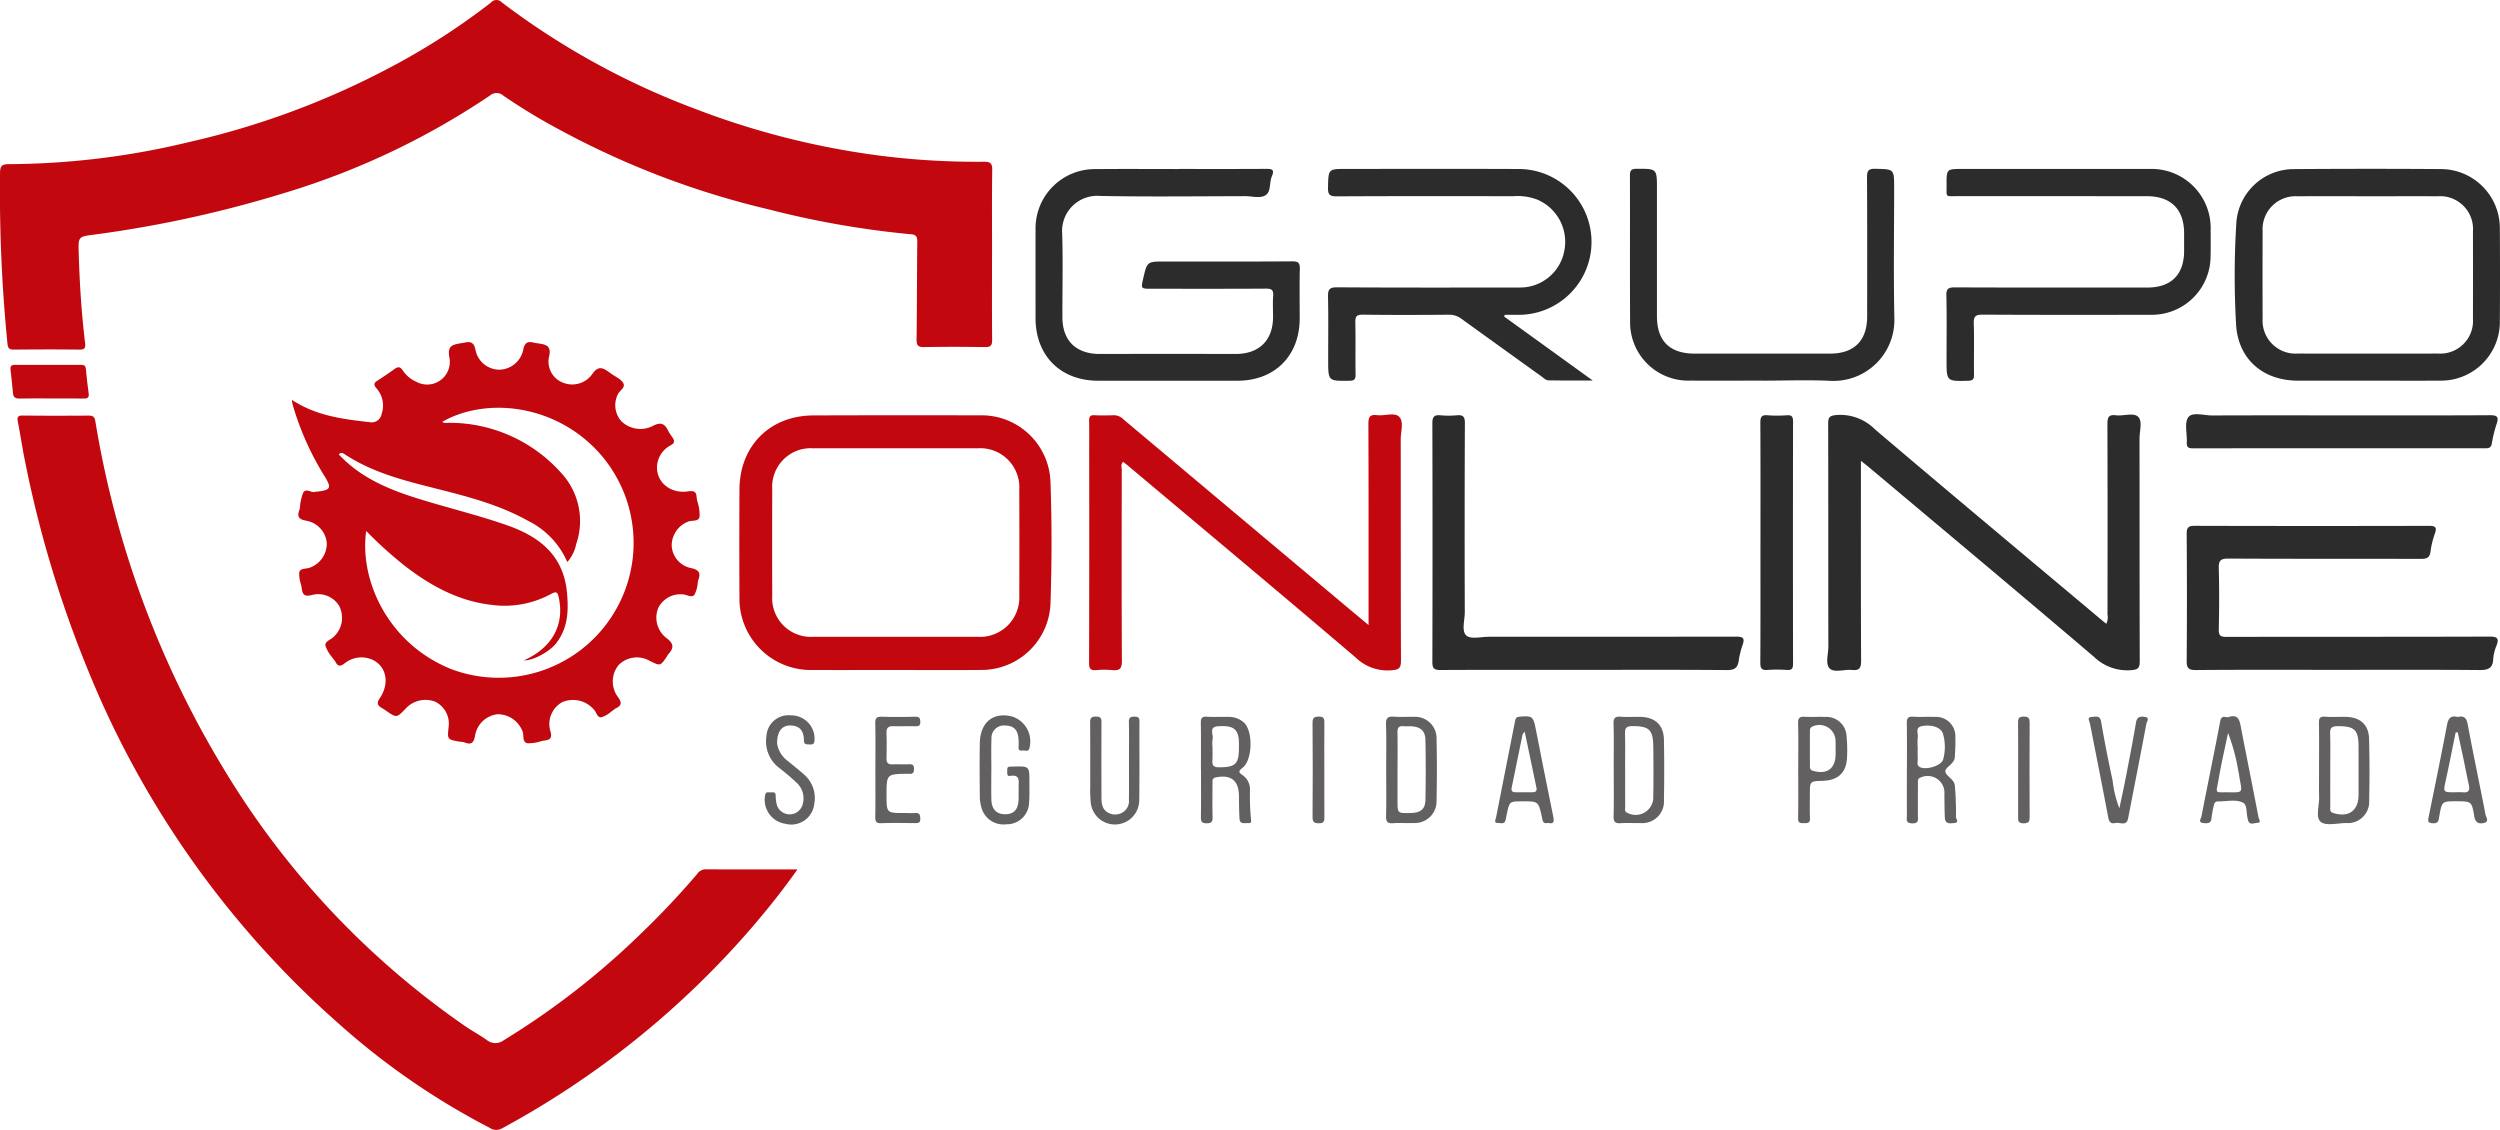
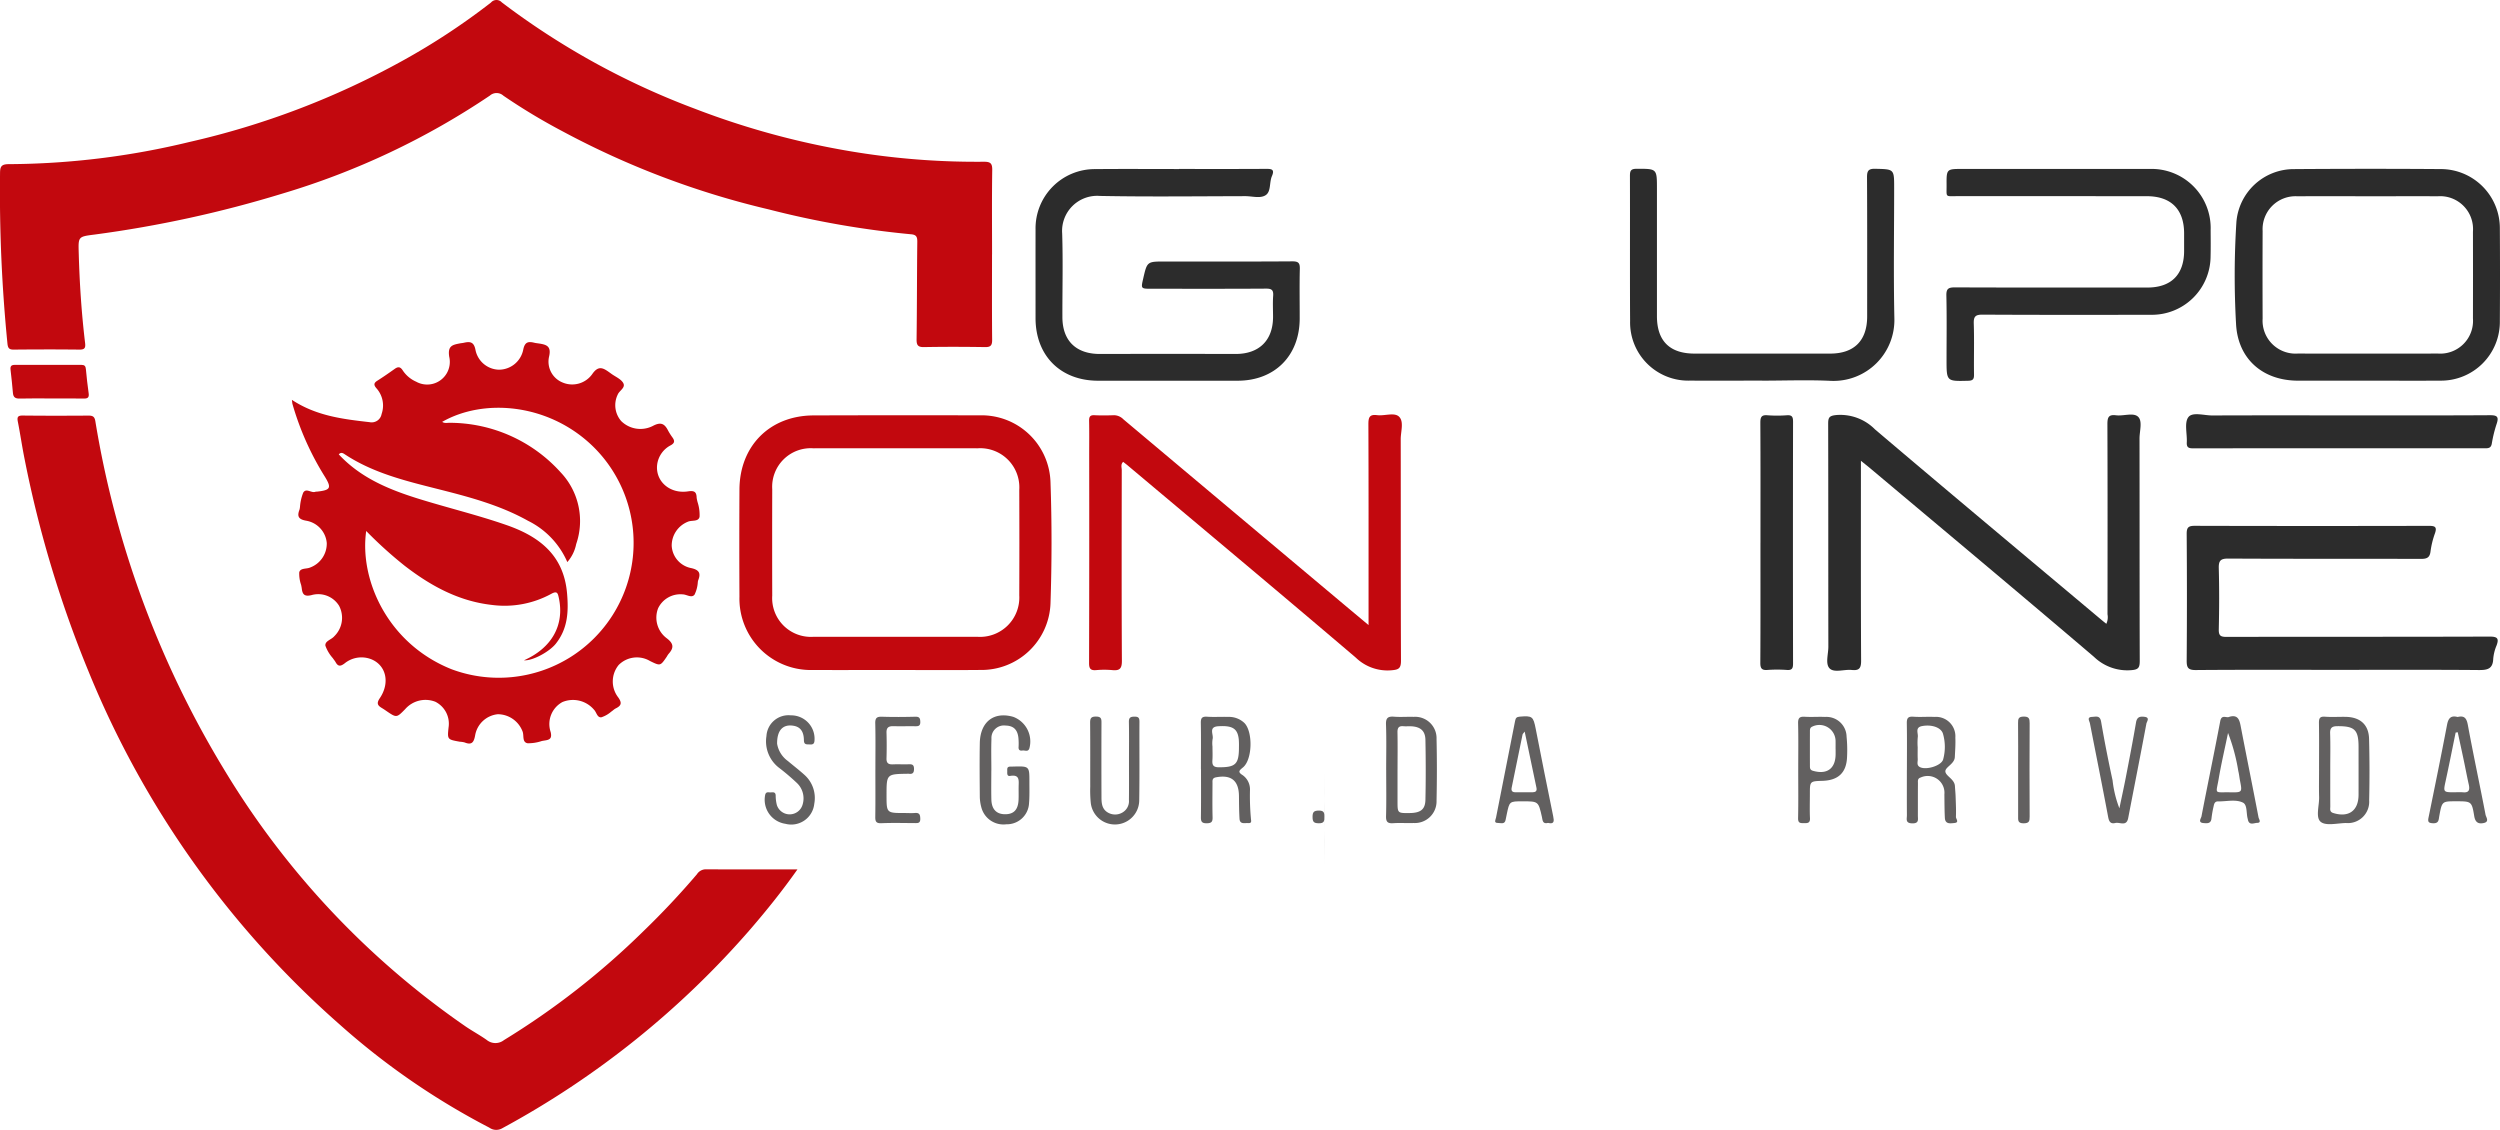
<svg xmlns="http://www.w3.org/2000/svg" width="353.132" height="159.604" viewBox="0 0 353.132 159.604">
  <g id="Grupo_391" data-name="Grupo 391" transform="translate(-149 -115.208)">
    <path id="Trazado_1" data-name="Trazado 1" d="M140.126,35.946c0,4.015-.021,8.03.017,12.044.007.79-.2,1.052-1.015,1.038-2.867-.046-5.736-.053-8.6,0-.9.018-1.069-.3-1.058-1.12.059-4.587.048-9.176.1-13.763.008-.709-.154-1-.919-1.056a129.024,129.024,0,0,1-20.065-3.511A119.162,119.162,0,0,1,79.437,18.535a85.851,85.851,0,0,1-8.331-5.017A1.425,1.425,0,0,0,69.2,13.5,107.235,107.235,0,0,1,39.913,27.338a164.358,164.358,0,0,1-26.6,5.8c-2.282.291-2.259.293-2.193,2.613.12,4.243.391,8.476.9,12.691.082.682-.041.95-.8.941-3.1-.036-6.195-.031-9.292,0-.655.006-.811-.234-.876-.85A217.744,217.744,0,0,1,.005,24.487c.006-.923.149-1.3,1.242-1.3a110.25,110.25,0,0,0,25.534-3.138A114.692,114.692,0,0,0,56.839,8.592,95.809,95.809,0,0,0,69.354.357,1.017,1.017,0,0,1,70.882.336,107.423,107.423,0,0,0,98.06,15.324a113.291,113.291,0,0,0,24.2,6.381,107.236,107.236,0,0,0,16.688,1.142c.926-.006,1.223.193,1.208,1.171-.06,3.975-.025,7.952-.025,11.929" transform="translate(149 115.208)" fill="#c2080e" />
    <path id="Trazado_2" data-name="Trazado 2" d="M120.953,319.891c-2.128,3.021-4.3,5.719-6.558,8.344a125.307,125.307,0,0,1-35.174,28.237,1.686,1.686,0,0,1-1.794-.107A102.92,102.92,0,0,1,56.27,341.777a133.429,133.429,0,0,1-35.449-49.843,160.206,160.206,0,0,1-9.03-29.982c-.356-1.759-.61-3.538-.958-5.3-.126-.64-.022-.879.694-.871,3.1.034,6.2.029,9.293.008.6,0,.857.15.961.8a137.533,137.533,0,0,0,18.189,49.195,118.035,118.035,0,0,0,33.915,36.154c1.028.724,2.152,1.314,3.177,2.042A1.944,1.944,0,0,0,79.5,344a109.96,109.96,0,0,0,19.725-15.411q3.957-3.824,7.528-8.012a1.5,1.5,0,0,1,1.221-.7c4.243.025,8.486.014,12.977.014" transform="translate(140.688 -81.876)" fill="#c2080e" />
    <path id="Trazado_3" data-name="Trazado 3" d="M179.669,218.736c3.45,2.274,7.2,2.72,10.97,3.15a1.425,1.425,0,0,0,1.7-1.149,3.644,3.644,0,0,0-.735-3.643c-.39-.457-.387-.734.133-1.063.838-.53,1.655-1.1,2.461-1.673.469-.336.795-.3,1.115.2a4.36,4.36,0,0,0,1.9,1.608,3.2,3.2,0,0,0,4.678-3.523c-.245-1.559.483-1.68,1.507-1.883.187-.037.38-.047.566-.09.875-.2,1.413-.131,1.633,1a3.464,3.464,0,0,0,3.329,2.806,3.511,3.511,0,0,0,3.424-2.85c.221-1.076.708-1.165,1.555-.959.222.054.452.075.678.11,1.055.16,1.755.387,1.415,1.837a3.176,3.176,0,0,0,1.9,3.668,3.47,3.47,0,0,0,4.2-1.192c.889-1.286,1.574-.835,2.446-.216.093.066.185.136.277.2.555.4,1.284.7,1.623,1.237.437.695-.516,1.094-.753,1.682a3.418,3.418,0,0,0,.5,3.747,3.865,3.865,0,0,0,4.469.677c1.163-.622,1.677-.282,2.169.7a8.647,8.647,0,0,0,.618.963c.308.452.3.747-.252,1.064a3.588,3.588,0,0,0-1.926,2.695c-.311,2.346,1.748,4.215,4.344,3.825.871-.131,1.209.04,1.227.9a5.062,5.062,0,0,0,.146.67,5.789,5.789,0,0,1,.267,2.021c-.165.741-1.1.442-1.661.7a3.62,3.62,0,0,0-2.274,3.4,3.391,3.391,0,0,0,2.736,3.142c1.211.264,1.387.773.988,1.773a1.584,1.584,0,0,0-.037.226,4.68,4.68,0,0,1-.459,1.749c-.42.54-1.113-.034-1.695-.035a3.486,3.486,0,0,0-3.455,1.969,3.635,3.635,0,0,0,1.208,4.224c1.035.78,1.024,1.388.255,2.236a3.458,3.458,0,0,0-.246.385c-.9,1.317-.9,1.317-2.362.6a3.628,3.628,0,0,0-4.428.565,3.676,3.676,0,0,0-.061,4.574c.571.8.425,1.173-.349,1.557-.235.117-.424.324-.649.467a4.053,4.053,0,0,1-1.375.786c-.6.081-.682-.7-1.04-1.062a3.893,3.893,0,0,0-4.462-1.092,3.535,3.535,0,0,0-1.667,4.241c.2.871-.092,1.079-.79,1.186-.151.023-.3.049-.453.076a6.006,6.006,0,0,1-2.018.32c-.829-.16-.455-1.142-.732-1.725a3.762,3.762,0,0,0-3.465-2.376,3.61,3.61,0,0,0-3.208,2.972c-.177.991-.474,1.431-1.5,1.011a3.454,3.454,0,0,0-.678-.1c-1.756-.316-1.756-.317-1.577-2.017a3.468,3.468,0,0,0-1.865-3.625,3.812,3.812,0,0,0-4.271,1.047c-1.213,1.238-1.213,1.237-2.7.218-.189-.129-.378-.259-.575-.376-.609-.362-.8-.664-.3-1.4,1.471-2.184.887-4.656-1.219-5.5a3.771,3.771,0,0,0-3.785.613c-.573.422-.909.414-1.244-.2-.109-.2-.268-.372-.392-.565a5.381,5.381,0,0,1-1.045-1.748c-.1-.673.832-.852,1.239-1.331a3.635,3.635,0,0,0,.683-4.329,3.46,3.46,0,0,0-3.895-1.492c-1.034.25-1.278-.146-1.373-.983-.017-.152-.055-.3-.081-.451a4.748,4.748,0,0,1-.269-1.79c.162-.638,1.017-.442,1.543-.679a3.6,3.6,0,0,0,2.343-3.467,3.5,3.5,0,0,0-2.9-3.142c-1.154-.2-1.3-.661-.939-1.6a2.9,2.9,0,0,0,.065-.453,6.858,6.858,0,0,1,.439-1.887c.412-.75,1.156.08,1.731-.148a.922.922,0,0,1,.228-.019c1.935-.216,2.087-.52,1.091-2.141a40.187,40.187,0,0,1-4.55-10.206c-.039-.14-.045-.29-.094-.631m10.5,18.541c-.98,6.852,3.011,15.923,12.071,19.529a19.051,19.051,0,0,0,19.894-31.547c-6.237-6.011-15.344-6.767-21.234-3.4.349.24.734.123,1.089.131a21.129,21.129,0,0,1,15.641,6.995,9.981,9.981,0,0,1,2.2,10.135,5.46,5.46,0,0,1-1.252,2.543,11.683,11.683,0,0,0-5.549-5.829c-4.008-2.242-8.407-3.393-12.806-4.505-4.559-1.153-9.118-2.26-13.109-4.909-.25-.166-.527-.3-.819.032,3.019,3.248,6.926,4.9,11.009,6.187,4.218,1.326,8.537,2.35,12.708,3.806,4.54,1.585,8.057,4.191,8.528,9.626.228,2.632.1,4.98-1.577,7.108-.909,1.156-3.317,2.458-4.51,2.361,3.941-1.744,5.744-4.983,4.927-8.809-.142-.666-.231-1.046-1.072-.579a13.761,13.761,0,0,1-8.424,1.56c-4.669-.533-8.617-2.7-12.264-5.513a58.454,58.454,0,0,1-5.447-4.923" transform="translate(10.563 -47.047)" fill="#c2080e" />
    <path id="Trazado_4" data-name="Trazado 4" d="M477.029,291.574c-3.862,0-7.725.016-11.587,0a10.082,10.082,0,0,1-10.368-10.35q-.039-7.571,0-15.141c.032-6.176,4.3-10.448,10.46-10.468q11.7-.039,23.4-.009a9.733,9.733,0,0,1,10.076,9.478c.2,5.689.189,11.4,0,17.085a9.757,9.757,0,0,1-9.93,9.4c-4.015.039-8.031.008-12.046.008m.052-4.692q5.791,0,11.583,0a5.555,5.555,0,0,0,5.93-5.849q.029-7.453,0-14.907a5.527,5.527,0,0,0-5.9-5.869q-11.583-.011-23.166,0a5.45,5.45,0,0,0-5.828,5.787q-.023,7.51,0,15.021a5.472,5.472,0,0,0,5.8,5.819q5.791.007,11.583,0" transform="translate(-201.624 -81.728)" fill="#c2080e" />
    <path id="Trazado_5" data-name="Trazado 5" d="M709.836,284.837V281.93c0-8.486.012-16.971-.023-25.457,0-.949.148-1.422,1.228-1.282,1.052.137,2.435-.43,3.1.212.725.7.237,2.1.239,3.185.019,10.435-.007,20.87.036,31.305,0,1.084-.345,1.255-1.346,1.336a6.44,6.44,0,0,1-5.025-1.778c-10.662-9.084-21.413-18.064-32.136-27.076-.233-.2-.477-.381-.734-.587-.385.353-.2.8-.2,1.178-.013,8.983-.031,17.965.018,26.948.006,1.094-.333,1.39-1.343,1.292a12.521,12.521,0,0,0-2.291,0c-.824.072-1.006-.246-1-1.033q.039-14.678.016-29.356c0-1.605.02-3.211-.011-4.816-.011-.578.135-.835.765-.8.915.046,1.835.032,2.752,0a1.883,1.883,0,0,1,1.32.575q15.518,13.038,31.046,26.065c1.107.929,2.217,1.855,3.585,3" transform="translate(-367.524 -81.342)" fill="#c2080e" />
    <path id="Trazado_6" data-name="Trazado 6" d="M1129.456,261.7c0,9.591-.02,18.918.027,28.244.005,1.071-.292,1.409-1.327,1.3-1.054-.11-2.438.425-3.1-.2s-.2-2.026-.2-3.083c-.016-10.512,0-21.024-.026-31.537,0-.847.176-1.084,1.094-1.185a6.9,6.9,0,0,1,5.521,2.022c10.655,9.051,21.39,18.01,32.1,27,.172.144.35.281.578.464a2.249,2.249,0,0,0,.164-1.348c.009-8.945.021-17.89-.014-26.835,0-.948.14-1.41,1.219-1.272,1.054.135,2.439-.418,3.107.2s.208,2.026.21,3.083c.016,10.474,0,20.948.032,31.422,0,.98-.217,1.23-1.239,1.3a6.779,6.779,0,0,1-5.222-1.882c-10.494-8.945-21.08-17.784-31.636-26.656-.368-.309-.746-.6-1.288-1.042" transform="translate(-717.596 -81.401)" fill="#2c2c2c" />
    <path id="Trazado_7" data-name="Trazado 7" d="M657.634,103.953c4.092,0,8.183.014,12.274-.013.807-.006,1.278.052.852,1.036-.376.869-.112,2.137-.846,2.655-.757.534-1.921.162-2.905.164-6.845.014-13.691.1-20.533-.031a4.956,4.956,0,0,0-5.339,5.309c.125,3.934.021,7.875.031,11.813.009,3.347,1.94,5.205,5.3,5.2q9.578-.025,19.156,0c3.33.007,5.293-1.913,5.3-5.233,0-.994-.054-1.992.016-2.981.056-.8-.192-1.021-1-1.016-5.391.037-10.783.019-16.174.019-1.515,0-1.515,0-1.184-1.438.554-2.41.554-2.41,3.045-2.41,6,0,12.007.02,18.01-.022.874-.006,1.089.231,1.068,1.079-.058,2.331-.012,4.664-.017,7-.011,5.252-3.525,8.778-8.761,8.782q-9.865.009-19.73,0c-5.3-.005-8.823-3.545-8.821-8.84,0-4.167-.006-8.335,0-12.5a8.368,8.368,0,0,1,8.445-8.553c3.938-.04,7.877-.008,11.815-.009" transform="translate(-342.101 35.121)" fill="#2c2c2c" />
    <path id="Trazado_8" data-name="Trazado 8" d="M1394.294,133.836q-4.93,0-9.861,0c-4.991-.006-8.51-3.08-8.749-8.052a120.828,120.828,0,0,1,.048-14.319,8.137,8.137,0,0,1,8.114-7.513q10.376-.077,20.753-.005a8.35,8.35,0,0,1,8.349,8.415q.044,6.535,0,13.07a8.308,8.308,0,0,1-8.449,8.4c-3.4.023-6.8,0-10.2.005m0-26.052c-3.324,0-6.648-.017-9.971.005a4.648,4.648,0,0,0-4.889,4.89q-.026,6.188,0,12.376a4.656,4.656,0,0,0,4.953,4.95q9.914.017,19.828,0a4.628,4.628,0,0,0,4.928-4.956q.016-6.131,0-12.261a4.646,4.646,0,0,0-4.993-5c-3.285-.019-6.571,0-9.856,0" transform="translate(-910.837 35.143)" fill="#2c2c2c" />
-     <path id="Trazado_9" data-name="Trazado 9" d="M842.275,124.824l12.508,9.032c-2.317,0-4.312.022-6.305-.024-.3-.007-.6-.313-.872-.511q-5.679-4.074-11.346-8.166a2.835,2.835,0,0,0-1.787-.589c-4.053.031-8.107.044-12.16-.009-.89-.012-1.078.263-1.059,1.094.054,2.446-.008,4.894.035,7.341.012.707-.19.9-.895.9-2.977.039-2.977.064-2.977-2.923s.039-5.966-.022-8.947c-.02-.99.171-1.335,1.271-1.329,8.566.054,17.132.036,25.7.027a6.342,6.342,0,0,0,6.422-5.27,6.474,6.474,0,0,0-3.885-7.164,7.737,7.737,0,0,0-3.261-.466c-8.337,0-16.673-.023-25.01.026-1.038.006-1.263-.28-1.238-1.267.065-2.609.017-2.61,2.613-2.61,8.145,0,16.291-.022,24.436.012a10.3,10.3,0,0,1,.307,20.59c-.8.017-1.593,0-2.39,0l-.083.244" transform="translate(-480.809 35.099)" fill="#2c2c2c" />
    <path id="Trazado_10" data-name="Trazado 10" d="M1367.419,344c-6.73,0-13.46-.029-20.19.027-1.093.009-1.3-.332-1.293-1.339q.068-8.946,0-17.892c-.006-.911.244-1.143,1.144-1.141q16.519.046,33.038.005c.838,0,1.223.1.886,1.06a12.077,12.077,0,0,0-.624,2.552c-.109.907-.555,1.057-1.37,1.054-9.062-.026-18.125.006-27.187-.045-1.144-.007-1.383.329-1.353,1.406.079,2.865.065,5.735,0,8.6-.019.892.264,1.059,1.1,1.058,12.389-.027,24.778,0,37.167-.043,1.1,0,1.336.266.969,1.259a6.226,6.226,0,0,0-.47,1.879c-.05,1.462-.861,1.6-2.092,1.586-6.577-.056-13.154-.026-19.731-.027" transform="translate(-888.061 -134.173)" fill="#2c2c2c" />
    <path id="Trazado_11" data-name="Trazado 11" d="M1213.255,103.985c4.472,0,8.944-.014,13.416,0a8.347,8.347,0,0,1,8.669,8.657c.009,1.223.024,2.446-.007,3.669a8.291,8.291,0,0,1-8.458,8.271c-7.912.016-15.824.025-23.735-.02-1.015-.006-1.29.252-1.257,1.261.077,2.405,0,4.815.035,7.222.008.632-.161.842-.824.858-3.058.077-3.057.1-3.057-2.967,0-3.019.045-6.039-.025-9.057-.023-.989.291-1.17,1.216-1.167,9.058.036,18.117.022,27.175.022,3.351,0,5.181-1.816,5.19-5.15q0-1.261,0-2.522c-.009-3.377-1.858-5.228-5.26-5.23q-13.358-.01-26.717-.006c-1.827,0-1.561.238-1.574-1.575-.016-2.271,0-2.271,2.258-2.271h12.957" transform="translate(-774.082 35.09)" fill="#2c2c2c" />
-     <path id="Trazado_12" data-name="Trazado 12" d="M903.082,291.527c-6.766,0-13.533-.017-20.3.02-.906.005-1.144-.242-1.142-1.146q.047-16.856,0-33.712c0-.926.269-1.2,1.155-1.123a12.379,12.379,0,0,0,2.291,0c.882-.083,1.151.186,1.147,1.113q-.057,13.358-.013,26.717c0,1.13-.492,2.641.224,3.283.621.557,2.1.171,3.207.171q17.432.007,34.863-.018c.986,0,1.3.181.947,1.175a11.573,11.573,0,0,0-.542,2.219c-.147,1-.589,1.338-1.654,1.329-6.728-.057-13.456-.029-20.184-.029" transform="translate(-530.315 -81.698)" fill="#2c2c2c" />
    <path id="Trazado_13" data-name="Trazado 13" d="M1021.923,133.8c-3.4,0-6.807.014-10.21,0a8.219,8.219,0,0,1-8.436-8.389c-.042-6.844,0-13.688-.024-20.532,0-.694.113-1,.924-1,2.89-.006,2.89-.042,2.89,2.81q0,9,0,18.009c0,3.491,1.8,5.283,5.311,5.283q9.579,0,19.159,0c3.394,0,5.224-1.841,5.224-5.251,0-6.538.018-13.077-.02-19.614-.005-.9.149-1.264,1.158-1.239,2.674.066,2.675.015,2.675,2.69,0,6.118-.1,12.237.029,18.352a8.6,8.6,0,0,1-8.932,8.916c-3.243-.157-6.5-.03-9.75-.03" transform="translate(-624.02 35.172)" fill="#2c2c2c" />
    <path id="Trazado_14" data-name="Trazado 14" d="M1367.74,255.121c6.922,0,13.844.02,20.766-.023,1.023-.006,1.263.241.938,1.207a18.251,18.251,0,0,0-.685,2.776c-.1.617-.419.69-.942.689q-20.651-.015-41.3.005c-.656,0-.881-.191-.846-.842.064-1.216-.373-2.763.221-3.559.577-.774,2.213-.236,3.38-.241,6.157-.025,12.314-.012,18.471-.012" transform="translate(-887.781 -81.239)" fill="#2c2c2c" />
    <path id="Trazado_15" data-name="Trazado 15" d="M1083.533,273.567c0-5.653.015-11.306-.017-16.959,0-.781.175-1.1,1-1.031a18.683,18.683,0,0,0,2.748,0c.739-.052.872.237.871.915q-.03,17.073,0,34.147c0,.676-.129.966-.87.913a19.035,19.035,0,0,0-2.748,0c-.817.06-1.01-.238-1.005-1.027.033-5.653.018-11.306.018-16.959" transform="translate(-685.862 -81.711)" fill="#2c2c2c" />
    <path id="Trazado_16" data-name="Trazado 16" d="M739.132,448.557c0-2.177.028-4.355-.014-6.532-.013-.693.163-.943.888-.894.989.067,1.987-.008,2.979.026a3.159,3.159,0,0,1,2.3.871c1.213,1.261,1.125,5.16-.21,6.263-.539.445-.78.634-.04,1.1a2.462,2.462,0,0,1,1.028,2.07,35.221,35.221,0,0,0,.148,4.228c.073.374-.06.493-.4.468-.495-.036-1.174.217-1.226-.612-.066-1.066-.068-2.137-.079-3.206-.021-2.185-1.1-3.054-3.238-2.649-.575.109-.5.471-.5.84-.005,1.6-.031,3.21.011,4.813.017.651-.183.834-.833.84-.681.007-.824-.24-.815-.861.031-2.253.012-4.507.013-6.761m1.62-3.232c0,.649.036,1.3-.01,1.945-.049.7.13,1,.928,1,2.334.005,2.817-.43,2.821-2.788a10.906,10.906,0,0,0-.022-1.143c-.161-1.542-.886-1.993-2.9-1.865-1.443.092-.616,1.185-.8,1.82a3.824,3.824,0,0,0-.017,1.026" transform="translate(-420.499 -224.685)" fill="#626060" />
    <path id="Trazado_17" data-name="Trazado 17" d="M853.117,448.63c0-2.14.053-4.282-.024-6.42-.034-.944.288-1.167,1.153-1.1.911.073,1.834-.009,2.751.022a3.023,3.023,0,0,1,3.236,3.134c.066,2.9.061,5.809,0,8.713A3.065,3.065,0,0,1,857,456.127c-.954.039-1.914-.041-2.865.025-.78.055-1.057-.156-1.034-.988.06-2.177.02-4.356.02-6.534m1.6-.031v4.469c0,1.672,0,1.672,1.733,1.651,1.509-.019,2.178-.5,2.208-1.86.061-2.825.055-5.654,0-8.479-.026-1.271-.693-1.835-1.968-1.913-.38-.023-.766.023-1.145-.012-.666-.06-.846.241-.834.872.034,1.756.012,3.514.009,5.271" transform="translate(-508.317 -224.666)" fill="#626060" />
    <path id="Trazado_18" data-name="Trazado 18" d="M1426.861,448.568c0-2.178.021-4.357-.013-6.535-.01-.651.089-.974.856-.915.988.076,1.987,0,2.98.024,2,.051,3.19,1.11,3.242,3.09q.115,4.354.014,8.712a3.011,3.011,0,0,1-3.287,3.191c-1.22.027-2.825.439-3.558-.167-.756-.625-.191-2.291-.225-3.5-.036-1.3-.008-2.6-.008-3.9m1.583-.047c0,1.755-.006,3.511.005,5.266,0,.353-.13.764.408.932,2.178.682,3.578-.309,3.584-2.572s0-4.5,0-6.754c0-2.43-.547-2.943-2.95-2.938-.774,0-1.093.2-1.065,1.03.055,1.677.016,3.357.017,5.036" transform="translate(-950.289 -224.674)" fill="#626060" />
-     <path id="Trazado_19" data-name="Trazado 19" d="M993.181,448.53c0-2.14.04-4.281-.02-6.42-.023-.832.259-1.036,1.032-.981.913.065,1.834,0,2.751.019,2.107.046,3.3,1.16,3.334,3.249.05,2.827.053,5.656,0,8.483a3.056,3.056,0,0,1-3.333,3.266c-.917.025-1.838-.047-2.75.02-.784.058-1.052-.159-1.03-.988.059-2.215.02-4.432.02-6.649m1.615.042c0,1.754-.009,3.508.009,5.261,0,.3-.157.682.3.872a2.494,2.494,0,0,0,3.664-2.364c.042-2.325.031-4.651,0-6.977-.029-2.43-.595-2.916-3-2.908-.847,0-1.012.336-.994,1.083.042,1.677.013,3.355.013,5.032" transform="translate(-616.242 -224.681)" fill="#626060" />
    <path id="Trazado_20" data-name="Trazado 20" d="M1173.661,448.625c0-2.176.025-4.353-.014-6.529-.013-.7.107-1.042.917-.979.987.076,1.986-.02,2.977.03a2.743,2.743,0,0,1,2.961,2.931c.042.911-.03,1.829-.074,2.743-.047.984-1.382,1.416-1.335,2.035.049.658,1.294,1.068,1.351,2.065.031.532.087,1.064.1,1.6.032.915.078,1.832.041,2.745-.011.279.516.792-.2.865-.578.058-1.316.207-1.364-.725-.057-1.1-.052-2.211-.067-3.317a2.37,2.37,0,0,0-3.336-2.389c-.486.151-.4.5-.4.82-.013,1.527-.005,3.055-.009,4.582,0,.544.186,1.1-.8,1.082-1-.023-.747-.627-.75-1.141-.013-2.138-.005-4.277-.005-6.415m1.528-3.24c0,.572-.019,1.145.007,1.716.016.363-.167.8.205,1.069.8.579,3.142-.093,3.389-1.037a6.688,6.688,0,0,0-.027-3.608c-.267-.9-1.607-1.343-2.962-1.085-1.032.2-.506,1.019-.6,1.574a8.625,8.625,0,0,0-.016,1.371" transform="translate(-755.304 -224.673)" fill="#626060" />
    <path id="Trazado_21" data-name="Trazado 21" d="M604.627,448.094c0,1.375-.027,2.751.008,4.125.034,1.359.72,2.061,1.927,2.066,1.246.005,1.855-.636,1.914-2.05.026-.61,0-1.222.01-1.833.007-.824.206-1.769-1.191-1.53-.459.078-.422-.334-.416-.635s-.088-.652.386-.679c.152-.009.305,0,.458-.007,2.286-.061,2.29-.061,2.283,2.214,0,.993.032,1.99-.052,2.977a3.128,3.128,0,0,1-3.2,2.962,3.224,3.224,0,0,1-3.545-2.426A6.034,6.034,0,0,1,603,451.81c-.02-2.521-.044-5.043,0-7.563.052-3.018,1.988-4.51,4.736-3.715A3.711,3.711,0,0,1,610,444.985c-.193.555-.639.241-.969.3-.348.059-.584-.06-.554-.493a8.326,8.326,0,0,0-.011-1.145c-.088-1.274-.668-1.865-1.832-1.888a1.761,1.761,0,0,0-1.988,1.87c-.056,1.488-.013,2.979-.013,4.469h-.007" transform="translate(-315.6 -224.064)" fill="#626060" />
    <path id="Trazado_22" data-name="Trazado 22" d="M927.747,455.975c-.787.207-.762-.4-.866-.862-.495-2.189-.491-2.19-2.728-2.19-1.853,0-1.853,0-2.229,1.8-.055.261-.119.521-.16.784-.112.719-.671.467-1.076.474-.662.012-.339-.479-.289-.735.893-4.565,1.811-9.124,2.7-13.689.079-.4.205-.557.643-.593,1.792-.15,1.923-.041,2.271,1.736q1.205,6.171,2.465,12.332c.131.648.191,1.17-.735.939m-3.294-12.9c-.176.242-.28.324-.3.423q-.777,3.752-1.538,7.508c-.089.438.086.648.54.643q1.2-.013,2.409,0c.437,0,.65-.178.556-.629-.544-2.6-1.091-5.2-1.666-7.942" transform="translate(-560.085 -224.527)" fill="#626060" />
    <path id="Trazado_23" data-name="Trazado 23" d="M1358.309,440.929c1.135-.338,1.421.293,1.6,1.2.835,4.335,1.711,8.662,2.543,13,.045.235.453.765-.194.774-.439.005-1.12.408-1.307-.441-.008-.037-.01-.076-.021-.112-.235-.792-.034-2-.692-2.313-1.033-.5-2.318-.143-3.5-.168-.454-.01-.56.323-.627.675a14.815,14.815,0,0,0-.3,1.685c-.061.816-.619.743-1.146.7-.823-.069-.324-.679-.273-.945.863-4.485,1.8-8.956,2.648-13.445.19-1.009.882-.411,1.267-.607m-.163,2.268c-.445,2.152-.949,4.294-1.318,6.459-.385,2.261-.708,1.891,1.589,1.927,1.747.028,1.745.01,1.417-1.659-.088-.448-.126-.907-.239-1.348a26.613,26.613,0,0,0-1.45-5.38" transform="translate(-894.427 -224.462)" fill="#626060" />
    <path id="Trazado_24" data-name="Trazado 24" d="M1498.74,441.094c.958-.239,1.275.162,1.452,1.119.783,4.234,1.687,8.446,2.5,12.675.067.35.584.986-.228,1.173-.752.173-1.218-.048-1.368-.963-.347-2.109-.4-2.1-2.594-2.1-1.958,0-1.963,0-2.345,2.091-.095.521-.049,1.045-.881,1.011-.644-.026-.759-.2-.64-.788.89-4.368,1.785-8.735,2.618-13.114.177-.933.535-1.358,1.489-1.109m.019,2.153-.294.051c-.464,2.26-.909,4.525-1.4,6.78-.361,1.662-.388,1.657,1.377,1.653a8.841,8.841,0,0,1,1.026,0c.9.1,1.017-.352.854-1.09-.271-1.222-.5-2.452-.762-3.676-.262-1.241-.534-2.48-.8-3.72" transform="translate(-1002.603 -224.606)" fill="#626060" />
    <path id="Trazado_25" data-name="Trazado 25" d="M676.473,447.227c0-1.8.024-3.592-.013-5.388-.013-.621.209-.766.791-.768s.7.195.7.728c-.021,3.706.029,7.414-.032,11.12a3.433,3.433,0,0,1-6.846.319,17.748,17.748,0,0,1-.073-2.287c-.007-2.981.013-5.961-.016-8.942-.006-.642.071-.956.846-.948.756.008.759.372.757.92q-.019,5.159,0,10.317c0,.844,0,1.731.813,2.265a2.032,2.032,0,0,0,2.08.088,1.851,1.851,0,0,0,.985-1.807c.022-1.872.007-3.745.007-5.617Z" transform="translate(-368 -224.636)" fill="#626060" />
    <path id="Trazado_26" data-name="Trazado 26" d="M1289.985,454.025c.345-1.656.645-3.011.908-4.373.5-2.581,1-5.161,1.442-7.752.135-.8.585-.869,1.2-.793.814.1.314.684.263.958-.832,4.453-1.717,8.9-2.571,13.345-.239,1.246-1.191.54-1.818.694-.656.16-.886-.173-1.011-.841-.827-4.416-1.716-8.82-2.575-13.229-.068-.347-.486-.887.307-.917.51-.019,1.109-.26,1.27.668q.719,4.163,1.621,8.294a15.571,15.571,0,0,0,.962,3.947" transform="translate(-841.614 -224.646)" fill="#626060" />
    <path id="Trazado_27" data-name="Trazado 27" d="M472.431,444.259a3.763,3.763,0,0,0,1.521,2.444c.787.665,1.61,1.291,2.372,1.984a4.377,4.377,0,0,1,1.356,4.065,3.264,3.264,0,0,1-4.082,2.819,3.427,3.427,0,0,1-2.861-4.033c.1-.558.472-.391.773-.4.321-.015.709-.107.721.455a5.348,5.348,0,0,0,.174,1.353,1.9,1.9,0,0,0,3.631-.1,2.988,2.988,0,0,0-.819-3.049,31.671,31.671,0,0,0-2.438-2.079,4.711,4.711,0,0,1-1.853-4.538,3.121,3.121,0,0,1,3.447-2.927,3.3,3.3,0,0,1,3.346,3.465c-.01.506-.168.683-.658.648-.412-.03-.834.091-.843-.592-.013-.974-.307-1.843-1.434-2.044-1.484-.265-2.372.567-2.352,2.538" transform="translate(-213.663 -224)" fill="#626060" />
    <path id="Trazado_28" data-name="Trazado 28" d="M1106.768,448.6c0-2.176.035-4.353-.019-6.527-.019-.77.224-.979.958-.932.951.061,1.91-.02,2.862.024a2.847,2.847,0,0,1,3.029,2.794,19.263,19.263,0,0,1,.067,2.857c-.084,2.217-1.23,3.307-3.473,3.376-1.779.055-1.779.055-1.779,1.838,0,1.145-.04,2.292.014,3.435.033.7-.335.71-.844.706s-.85.011-.835-.7c.05-2.289.018-4.58.018-6.871m5.277-2.874c0-.38.005-.76,0-1.14a2.286,2.286,0,0,0-3.294-2.052c-.317.143-.328.384-.329.647q-.009,2.451,0,4.9c0,.306.009.57.416.689,1.99.581,3.207-.3,3.213-2.362q0-.342,0-.684" transform="translate(-703.763 -224.689)" fill="#626060" />
    <path id="Trazado_29" data-name="Trazado 29" d="M12.23,229.317c-1.49,0-2.981-.029-4.47.014-.61.018-.92-.157-.975-.783q-.144-1.654-.338-3.3c-.06-.5.125-.678.624-.676q4.7.018,9.4,0c.437,0,.582.182.62.607.1,1.14.236,2.279.392,3.413.077.556-.107.747-.667.737-1.528-.026-3.056-.009-4.585-.009" transform="translate(144.041 -57.825)" fill="#c2080e" />
    <path id="Trazado_30" data-name="Trazado 30" d="M538.753,448.613c0-2.176.035-4.353-.019-6.528-.019-.771.229-.962.962-.938,1.564.053,3.131.04,4.7,0,.582-.014.689.219.7.737.009.554-.26.615-.7.608-1.031-.016-2.062.018-3.093-.009-.648-.017-1,.165-.98.9q.052,1.831,0,3.665c-.018.677.3.852.9.828.763-.031,1.528.014,2.291-.014.471-.017.687.107.694.63.006.544-.162.791-.718.712a1.493,1.493,0,0,0-.229,0c-2.934.048-2.934.048-2.934,3.04,0,2.505,0,2.505,2.524,2.506.5,0,1,.035,1.488-.006.638-.053.742.25.754.813.014.664-.366.618-.805.616-1.566-.008-3.133-.049-4.7.016-.772.032-.86-.289-.85-.933.032-2.214.012-4.429.012-6.643" transform="translate(-266.101 -224.7)" fill="#626060" />
    <path id="Trazado_31" data-name="Trazado 31" d="M1242.159,448.5c0-2.178.014-4.355-.01-6.533-.006-.58.058-.888.781-.9.765-.012.859.289.856.941q-.036,6.59,0,13.18c0,.624-.05.948-.837.956-.855.009-.792-.443-.79-1,.008-2.216,0-4.431,0-6.647" transform="translate(-808.092 -224.64)" fill="#626060" />
-     <path id="Trazado_32" data-name="Trazado 32" d="M809.568,448.729c0,2.175-.015,4.349.01,6.524.007.579-.054.9-.775.892-.7,0-.9-.179-.9-.894q.05-6.638,0-13.277c-.005-.718.211-.892.9-.9.725,0,.776.322.77.9-.025,2.251-.01,4.5-.01,6.753" transform="translate(-473.501 -224.648)" fill="#626060" />
+     <path id="Trazado_32" data-name="Trazado 32" d="M809.568,448.729c0,2.175-.015,4.349.01,6.524.007.579-.054.9-.775.892-.7,0-.9-.179-.9-.894c-.005-.718.211-.892.9-.9.725,0,.776.322.77.9-.025,2.251-.01,4.5-.01,6.753" transform="translate(-473.501 -224.648)" fill="#626060" />
  </g>
</svg>